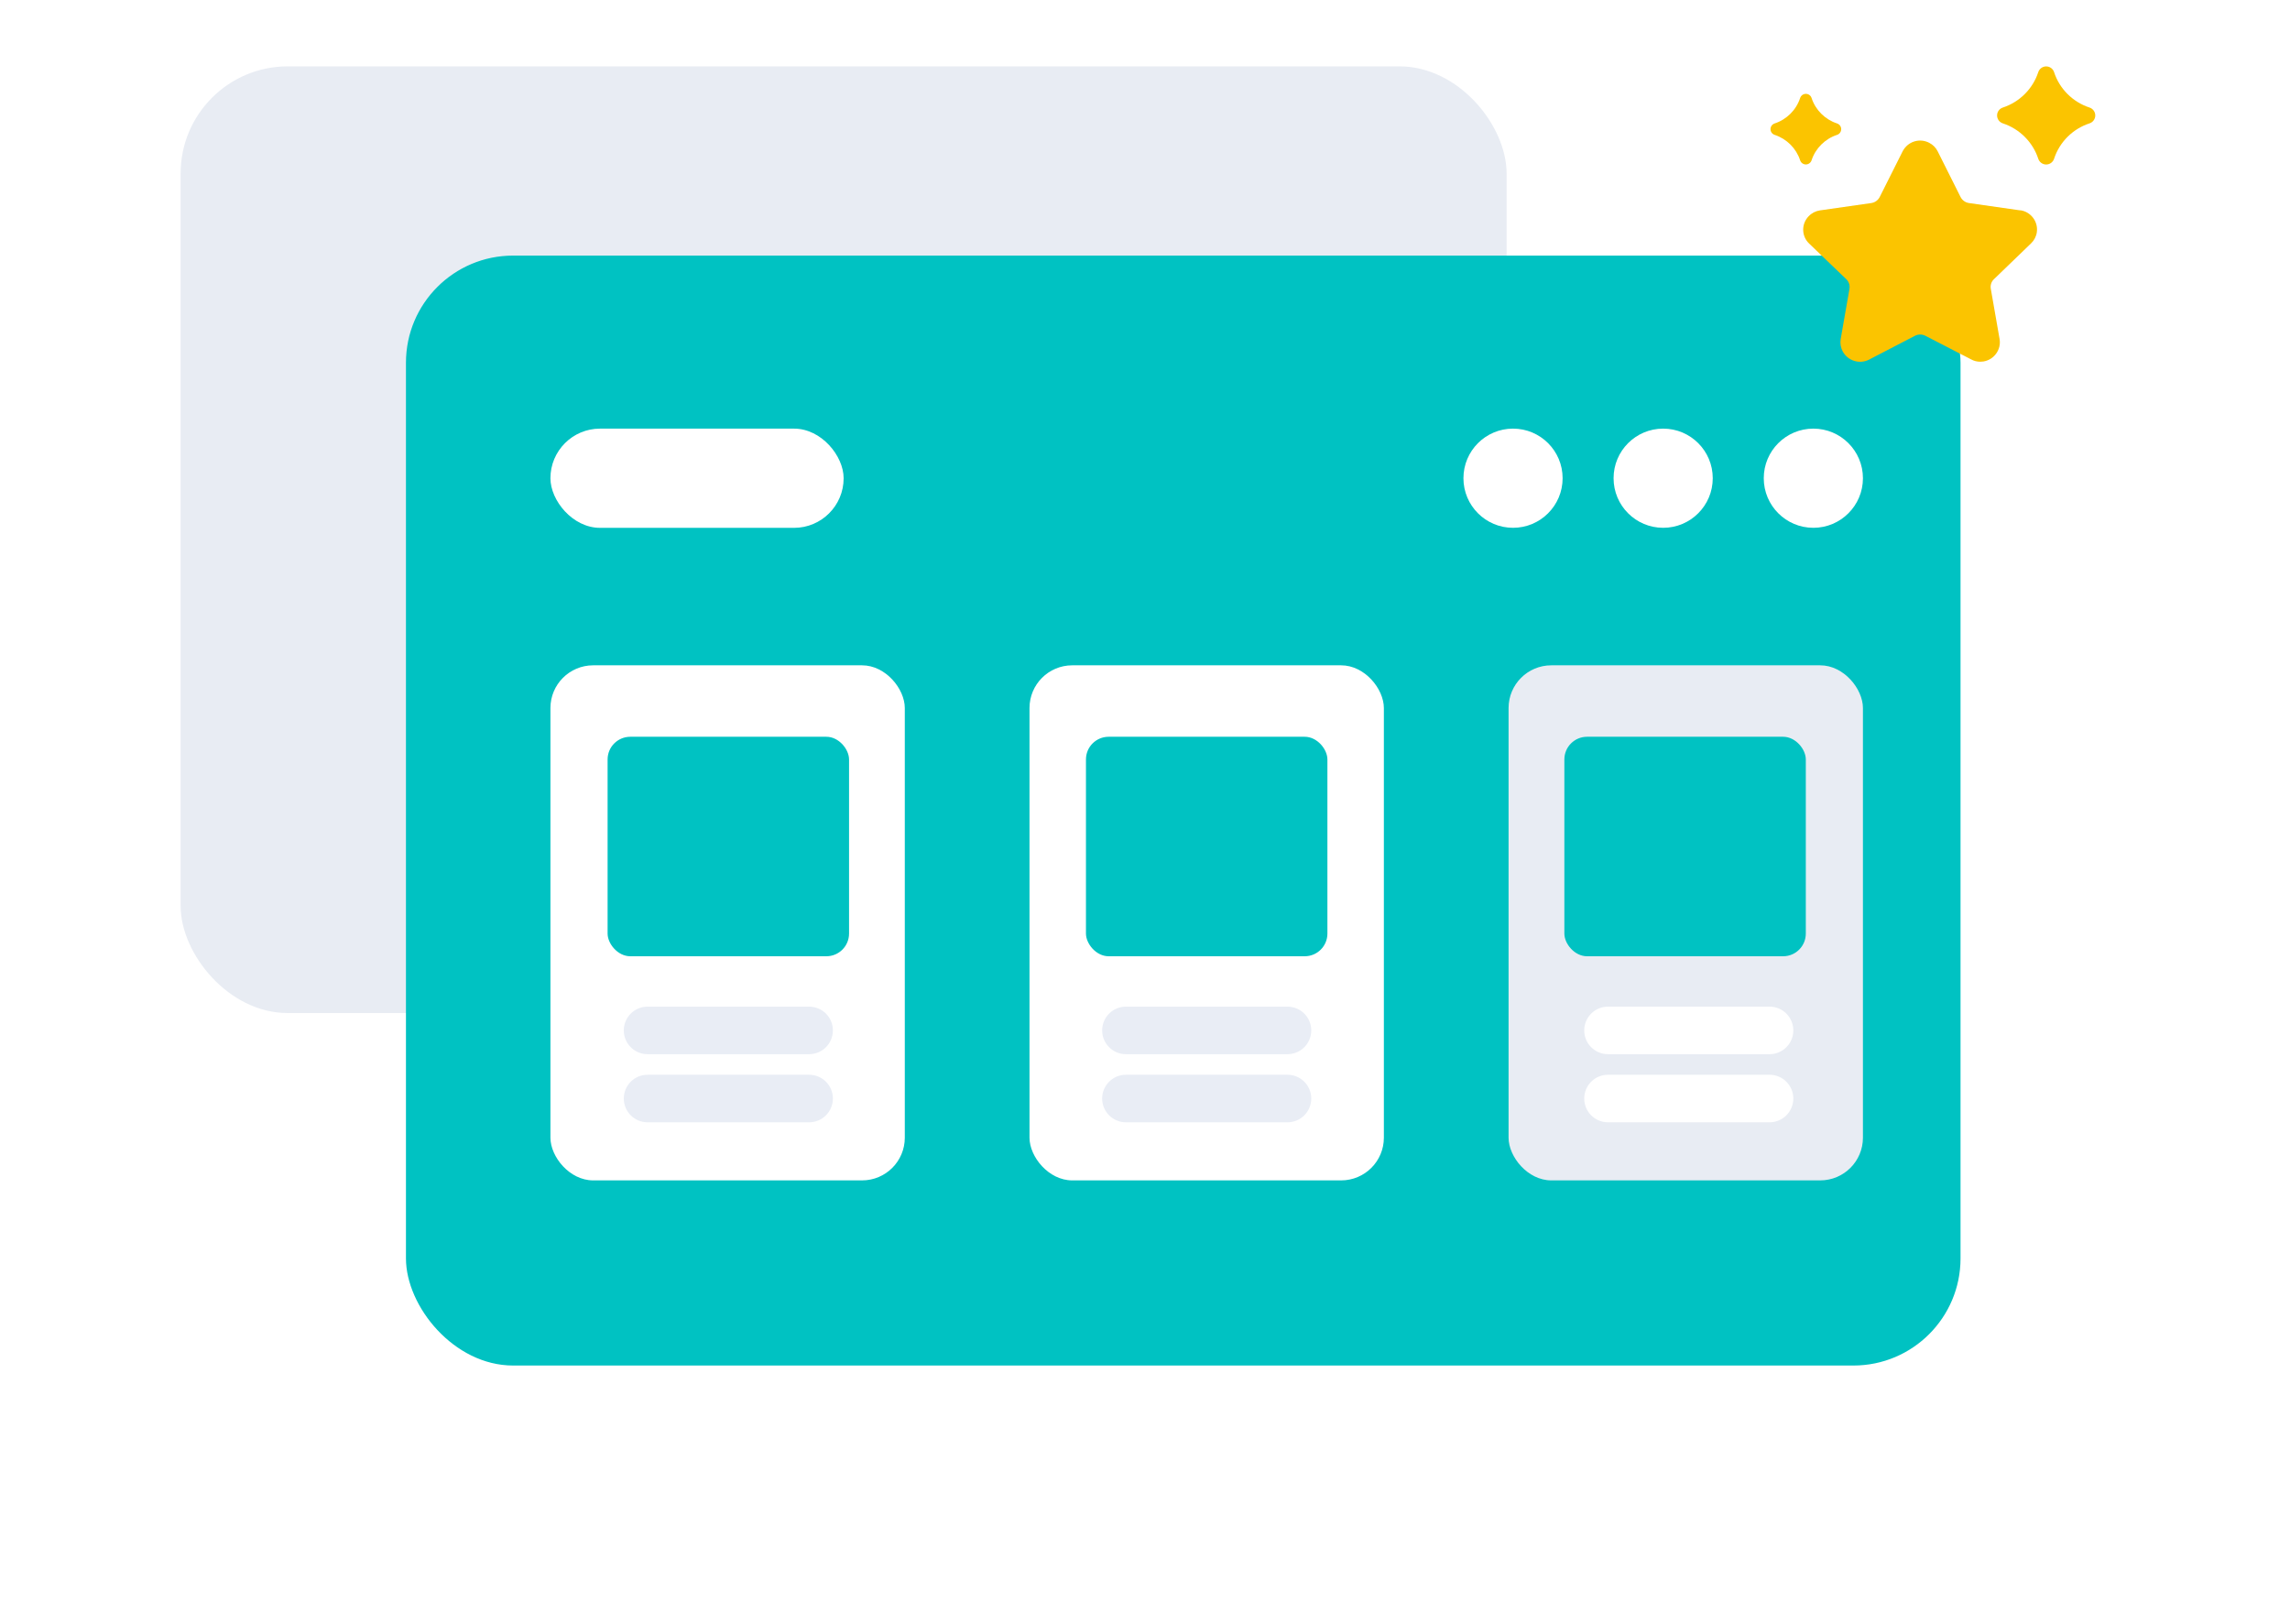
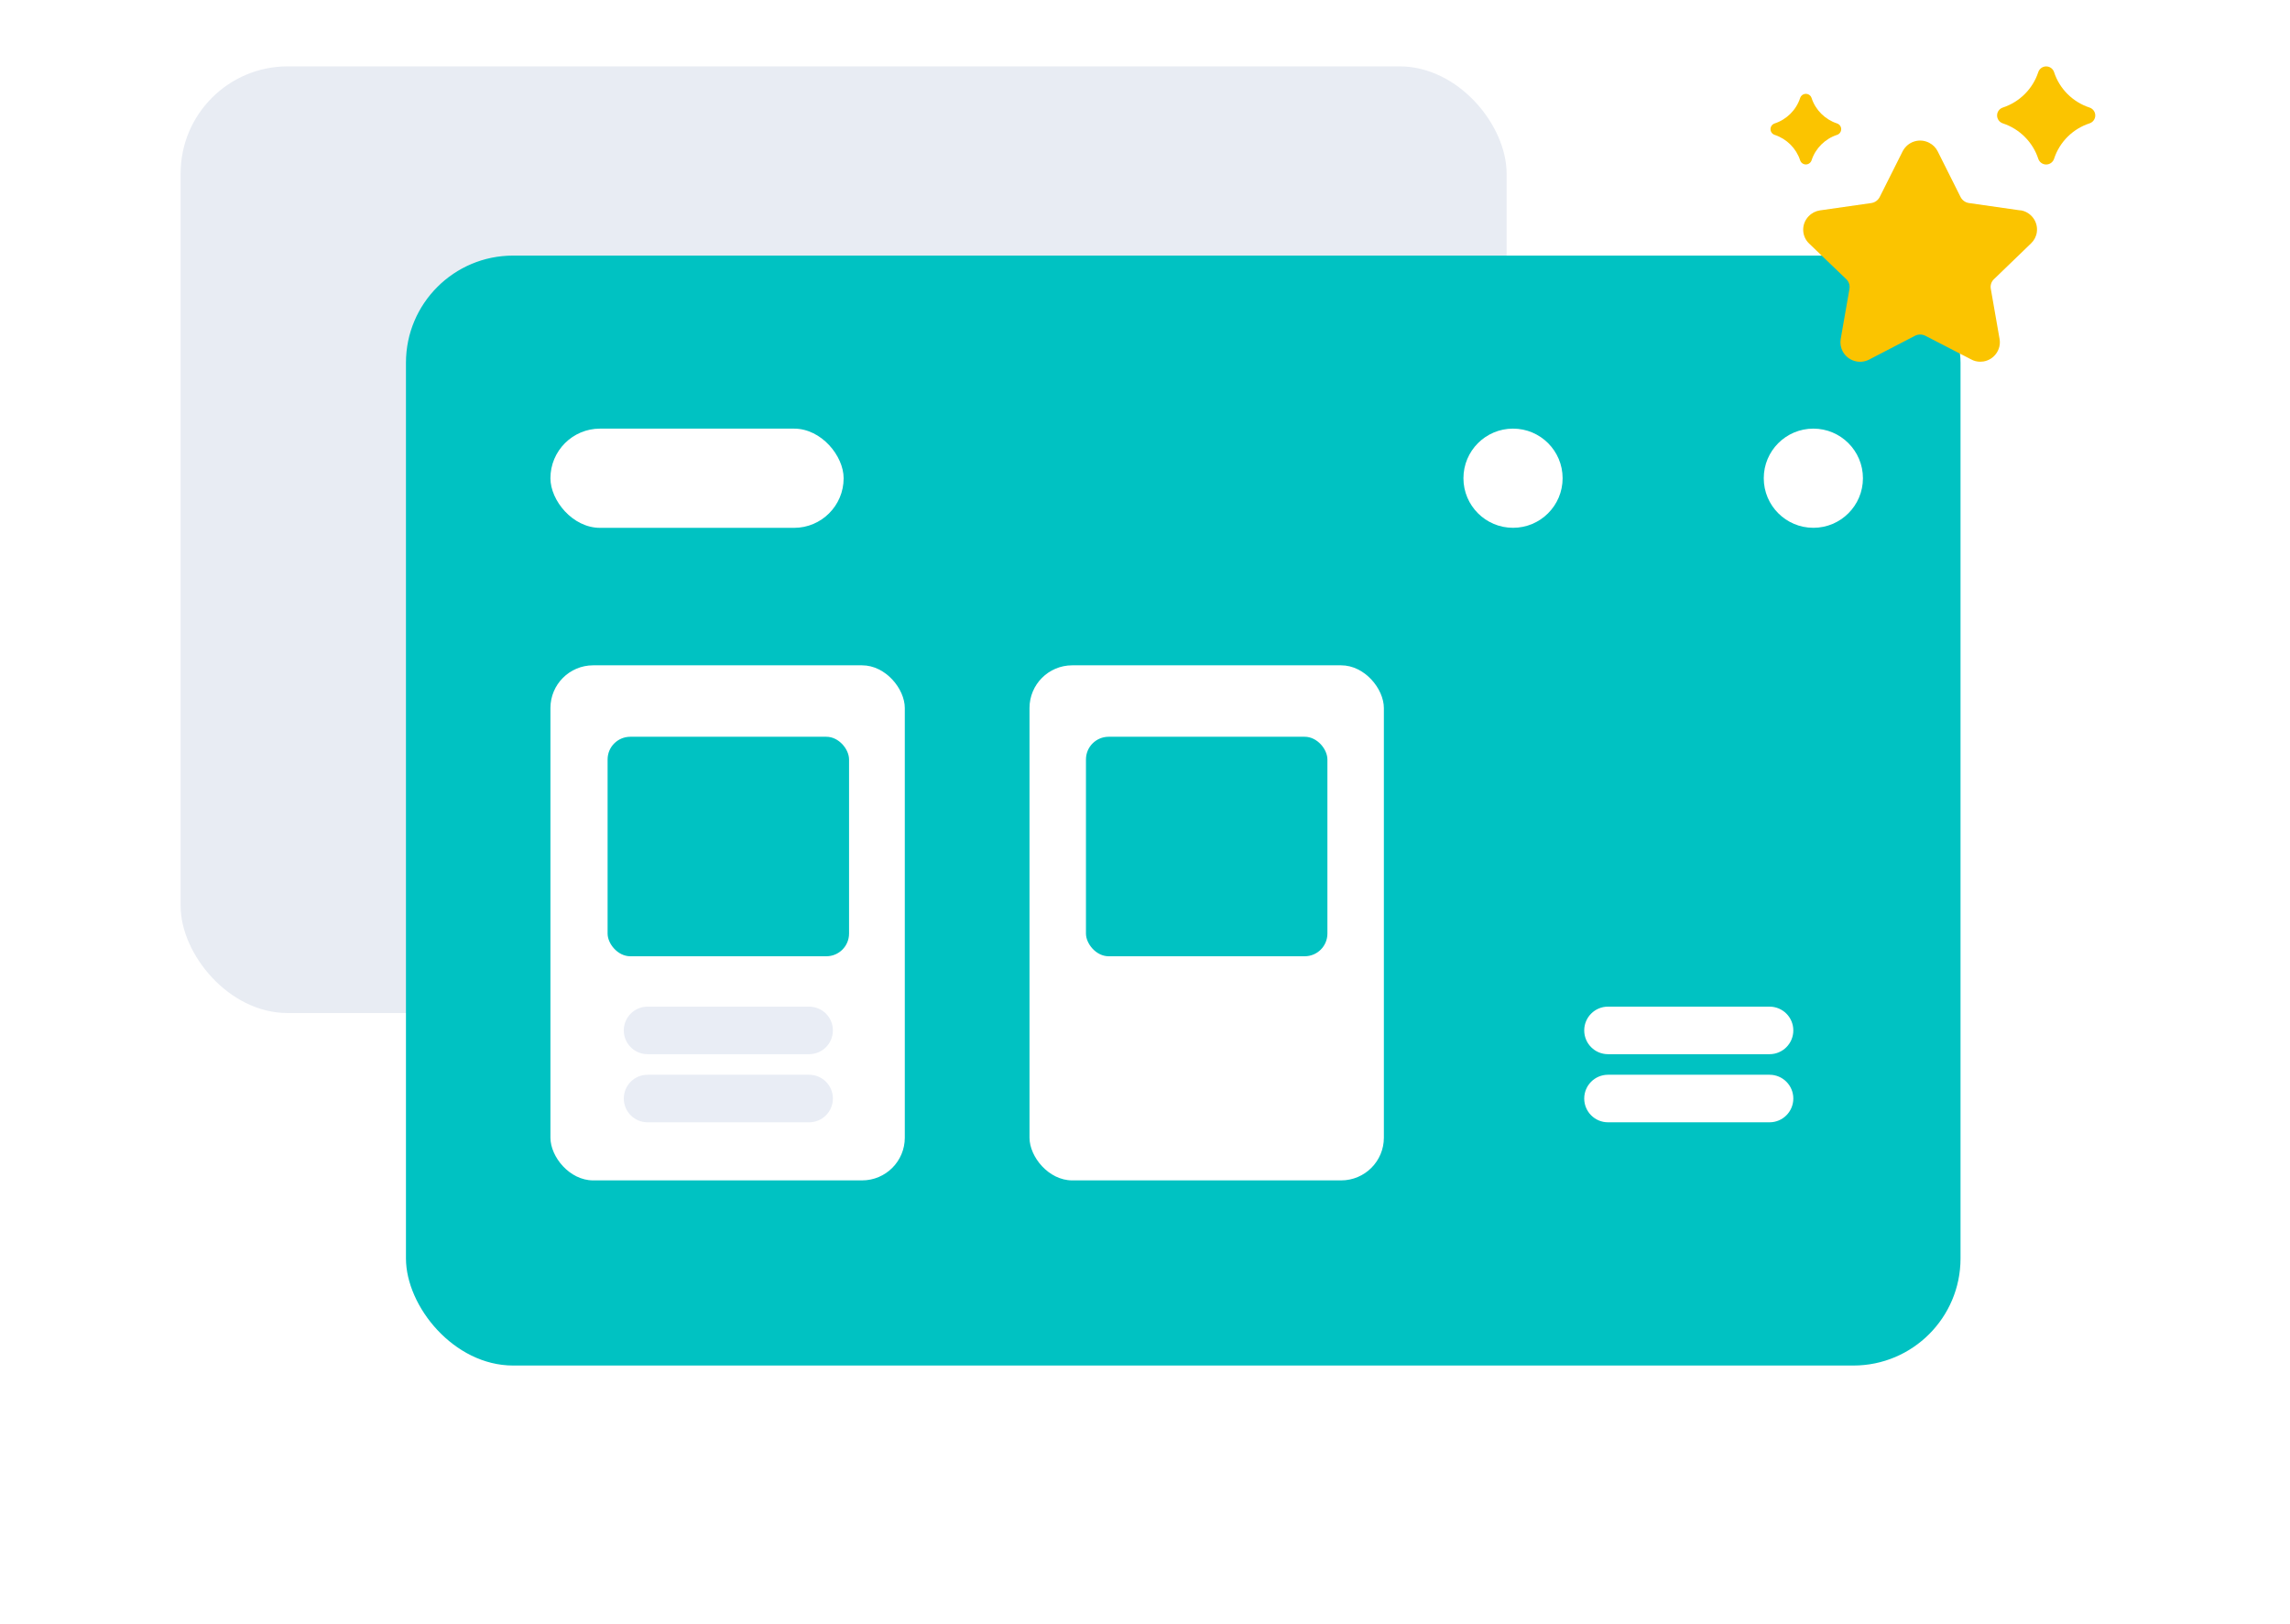
<svg xmlns="http://www.w3.org/2000/svg" id="Layer_1" data-name="Layer 1" viewBox="0 0 550 390">
  <defs>
    <style>
      .cls-1 {
        fill: #e9edf5;
      }

      .cls-2 {
        filter: url(#drop-shadow-319);
      }

      .cls-2, .cls-3 {
        fill: #e8ecf3;
      }

      .cls-4, .cls-5 {
        fill: #fff;
      }

      .cls-5 {
        filter: url(#drop-shadow-320);
      }

      .cls-6, .cls-7 {
        fill: #00c2c2;
      }

      .cls-8 {
        fill: #fbc400;
        fill-rule: evenodd;
      }

      .cls-7 {
        filter: url(#drop-shadow-321);
      }
    </style>
    <filter id="drop-shadow-319" x="16.22" y="-11.1" width="372.72" height="281.52" filterUnits="userSpaceOnUse">
      <feOffset dx="0" dy="0" />
      <feGaussianBlur result="blur" stdDeviation="9" />
      <feFlood flood-color="#1c1c1c" flood-opacity=".1" />
      <feComposite in2="blur" operator="in" />
      <feComposite in="SourceGraphic" />
    </filter>
    <filter id="drop-shadow-320" x="177.02" y="124.5" width="372.72" height="281.76" filterUnits="userSpaceOnUse">
      <feOffset dx="0" dy="0" />
      <feGaussianBlur result="blur-2" stdDeviation="9" />
      <feFlood flood-color="#1c1c1c" flood-opacity=".1" />
      <feComposite in2="blur-2" operator="in" />
      <feComposite in="SourceGraphic" />
    </filter>
    <filter id="drop-shadow-321" x="70.46" y="34.26" width="427.44" height="320.88" filterUnits="userSpaceOnUse">
      <feOffset dx="0" dy="0" />
      <feGaussianBlur result="blur-3" stdDeviation="9" />
      <feFlood flood-color="#1c1c1c" flood-opacity=".1" />
      <feComposite in2="blur-3" operator="in" />
      <feComposite in="SourceGraphic" />
    </filter>
  </defs>
  <rect class="cls-2" x="43.38" y="15.94" width="318.47" height="227.38" rx="25.73" ry="25.73" />
  <rect class="cls-5" x="204.15" y="151.71" width="318.47" height="227.38" rx="25.73" ry="25.73" />
  <rect class="cls-7" x="97.5" y="61.39" width="373.37" height="266.59" rx="25.73" ry="25.73" />
  <g>
    <path class="cls-8" d="M485.22,50.53l-12.31-1.76c-.87-.12-1.63-.66-2.03-1.45l-5.5-10.98c-.44-.87-1.11-1.56-2.03-2.04-1.12-.58-2.4-.7-3.6-.32-1.21.38-2.19,1.22-2.78,2.35l-5.51,10.98c-.4.79-1.16,1.34-2.04,1.46l-12.31,1.76c-1.03.15-2,.65-2.72,1.41-.86.89-1.33,2.06-1.31,3.29.02,1.25.53,2.41,1.43,3.27l8.91,8.55c.64.61.92,1.47.77,2.34l-2.11,12.07c-.16,1,0,2.02.49,2.94,1.21,2.26,4.04,3.15,6.34,1.97l11-5.71c.79-.41,1.74-.41,2.53,0l10.96,5.65c.67.38,1.43.57,2.22.57.25,0,.5-.02.75-.06,1.23-.2,2.32-.87,3.05-1.88.74-1.02,1.04-2.26.83-3.51l-2.11-12.06c-.16-.87.14-1.76.78-2.34l8.89-8.58c.75-.71,1.25-1.67,1.39-2.72.34-2.53-1.46-4.88-3.98-5.23Z" />
    <path class="cls-8" d="M501.85,25.83c-4.03-1.32-7.21-4.49-8.51-8.5-.27-.82-1.03-1.38-1.9-1.38s-1.63.56-1.9,1.38c-1.31,4.01-4.49,7.18-8.51,8.5-.82.27-1.38,1.03-1.38,1.9s.56,1.63,1.38,1.9c4.02,1.32,7.2,4.5,8.51,8.5.27.82,1.03,1.38,1.9,1.38s1.63-.56,1.9-1.38c1.3-4.01,4.48-7.19,8.51-8.5.82-.27,1.38-1.03,1.38-1.9s-.56-1.63-1.38-1.9Z" />
    <path class="cls-8" d="M435.09,38.51c.94-2.88,3.23-5.17,6.13-6.12.59-.2.99-.75.99-1.37s-.4-1.17-.99-1.37c-2.9-.95-5.19-3.23-6.13-6.12-.19-.59-.74-.99-1.37-.99s-1.17.4-1.37.99c-.94,2.88-3.23,5.17-6.13,6.12-.59.2-.99.75-.99,1.37s.4,1.17.99,1.37c2.89.95,5.19,3.23,6.13,6.12.2.59.75.99,1.37.99s1.17-.4,1.37-.99Z" />
  </g>
  <g>
    <circle class="cls-4" cx="435.52" cy="114.86" r="11.91" />
-     <circle class="cls-4" cx="399.45" cy="114.86" r="11.91" />
    <circle class="cls-4" cx="363.39" cy="114.86" r="11.91" />
  </g>
  <rect class="cls-4" x="132.2" y="102.95" width="70.42" height="23.83" rx="11.91" ry="11.91" />
  <rect class="cls-4" x="132.2" y="159.8" width="85.11" height="123.71" rx="10.26" ry="10.26" />
  <rect class="cls-4" x="247.26" y="159.8" width="85.11" height="123.71" rx="10.26" ry="10.26" />
-   <rect class="cls-3" x="362.32" y="159.8" width="85.11" height="123.71" rx="10.26" ry="10.26" />
  <rect class="cls-6" x="145.93" y="176.96" width="57.99" height="52.72" rx="5.45" ry="5.45" />
  <rect class="cls-6" x="260.82" y="176.96" width="57.99" height="52.72" rx="5.45" ry="5.45" />
  <rect class="cls-6" x="375.72" y="176.96" width="57.99" height="52.72" rx="5.45" ry="5.45" />
-   <path class="cls-1" d="M270.42,241.78h38.8c3.15,0,5.71,2.55,5.71,5.71h0c0,3.15-2.55,5.71-5.71,5.71h-38.8c-3.15,0-5.71-2.55-5.71-5.71h0c0-3.15,2.55-5.71,5.71-5.71Z" />
-   <path class="cls-1" d="M270.42,258.14h38.8c3.15,0,5.71,2.55,5.71,5.71h0c0,3.15-2.55,5.71-5.71,5.71h-38.8c-3.15,0-5.71-2.55-5.71-5.71h0c0-3.15,2.55-5.71,5.71-5.71Z" />
  <path class="cls-1" d="M155.53,241.78h38.8c3.15,0,5.71,2.55,5.71,5.71h0c0,3.15-2.55,5.71-5.71,5.71h-38.8c-3.15,0-5.71-2.55-5.71-5.71h0c0-3.15,2.55-5.71,5.71-5.71Z" />
  <path class="cls-1" d="M155.53,258.14h38.8c3.15,0,5.71,2.55,5.71,5.71h0c0,3.15-2.55,5.71-5.71,5.71h-38.8c-3.15,0-5.71-2.55-5.71-5.71h0c0-3.15,2.55-5.71,5.71-5.71Z" />
  <path class="cls-4" d="M386.2,241.78h38.8c3.15,0,5.71,2.55,5.71,5.71h0c0,3.15-2.55,5.71-5.71,5.71h-38.8c-3.15,0-5.71-2.55-5.71-5.71h0c0-3.15,2.55-5.71,5.71-5.71Z" />
  <path class="cls-4" d="M386.2,258.14h38.8c3.15,0,5.71,2.55,5.71,5.71h0c0,3.15-2.55,5.71-5.71,5.71h-38.8c-3.15,0-5.71-2.55-5.71-5.71h0c0-3.15,2.55-5.71,5.71-5.71Z" />
</svg>